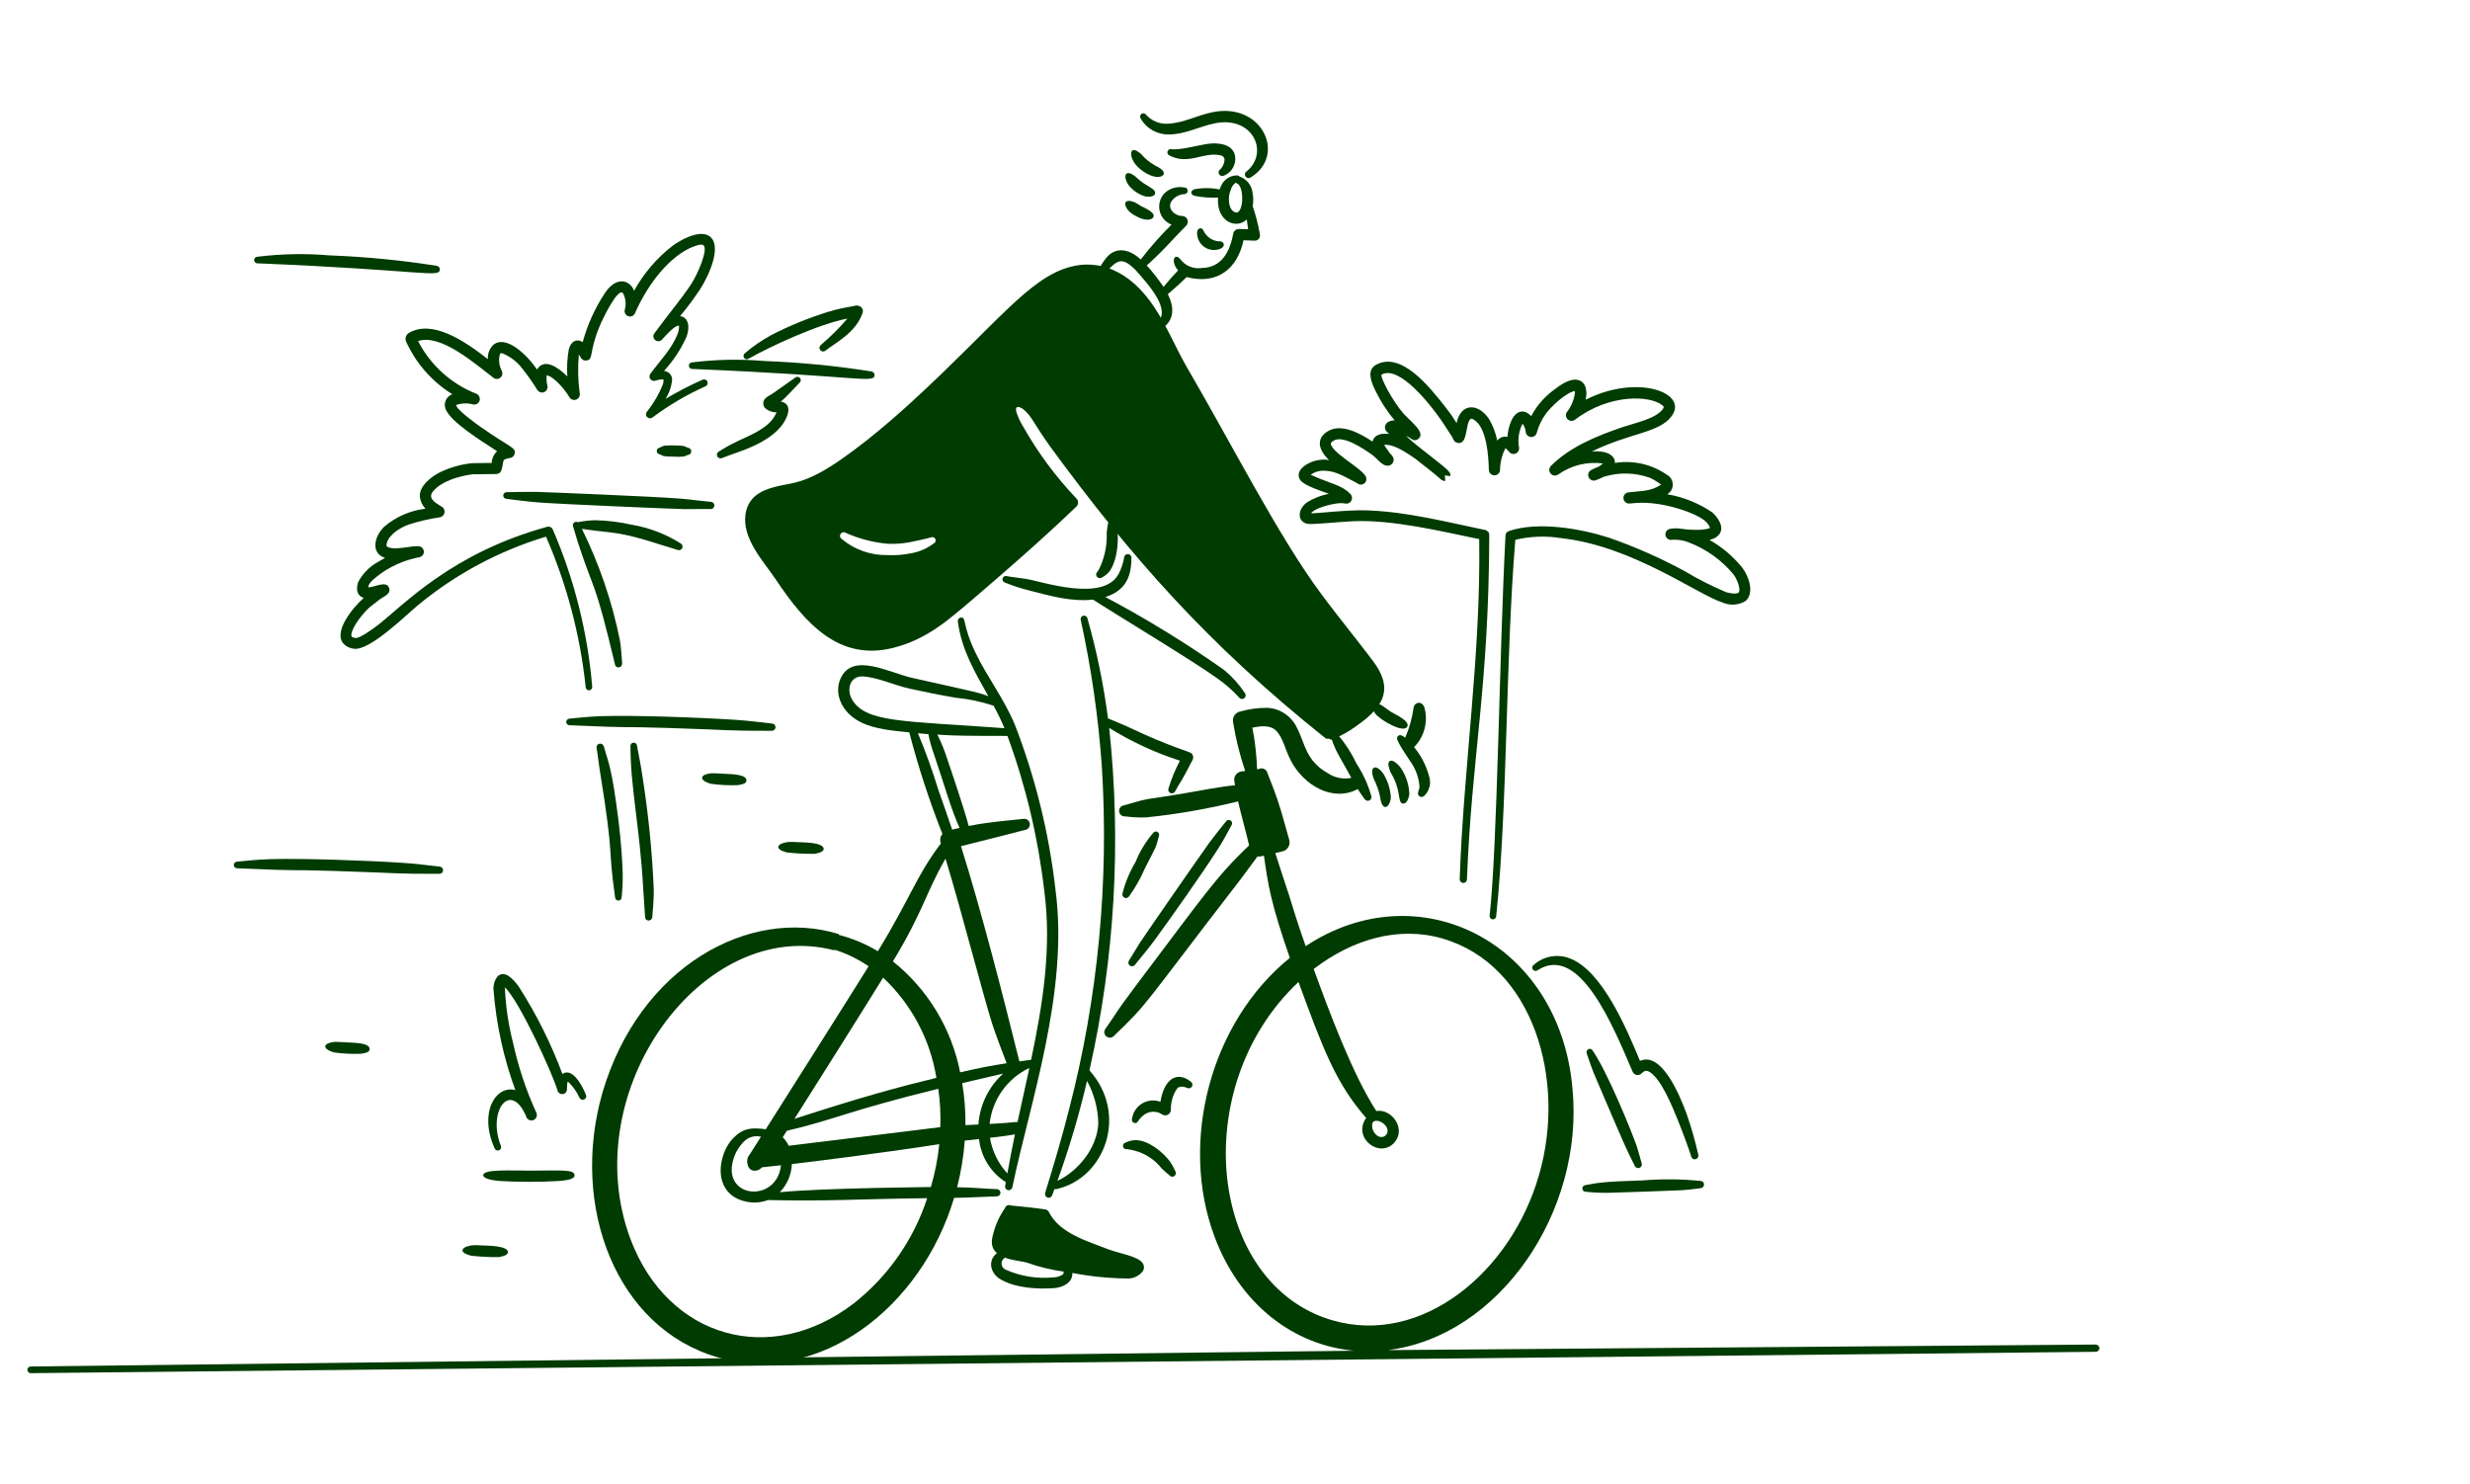
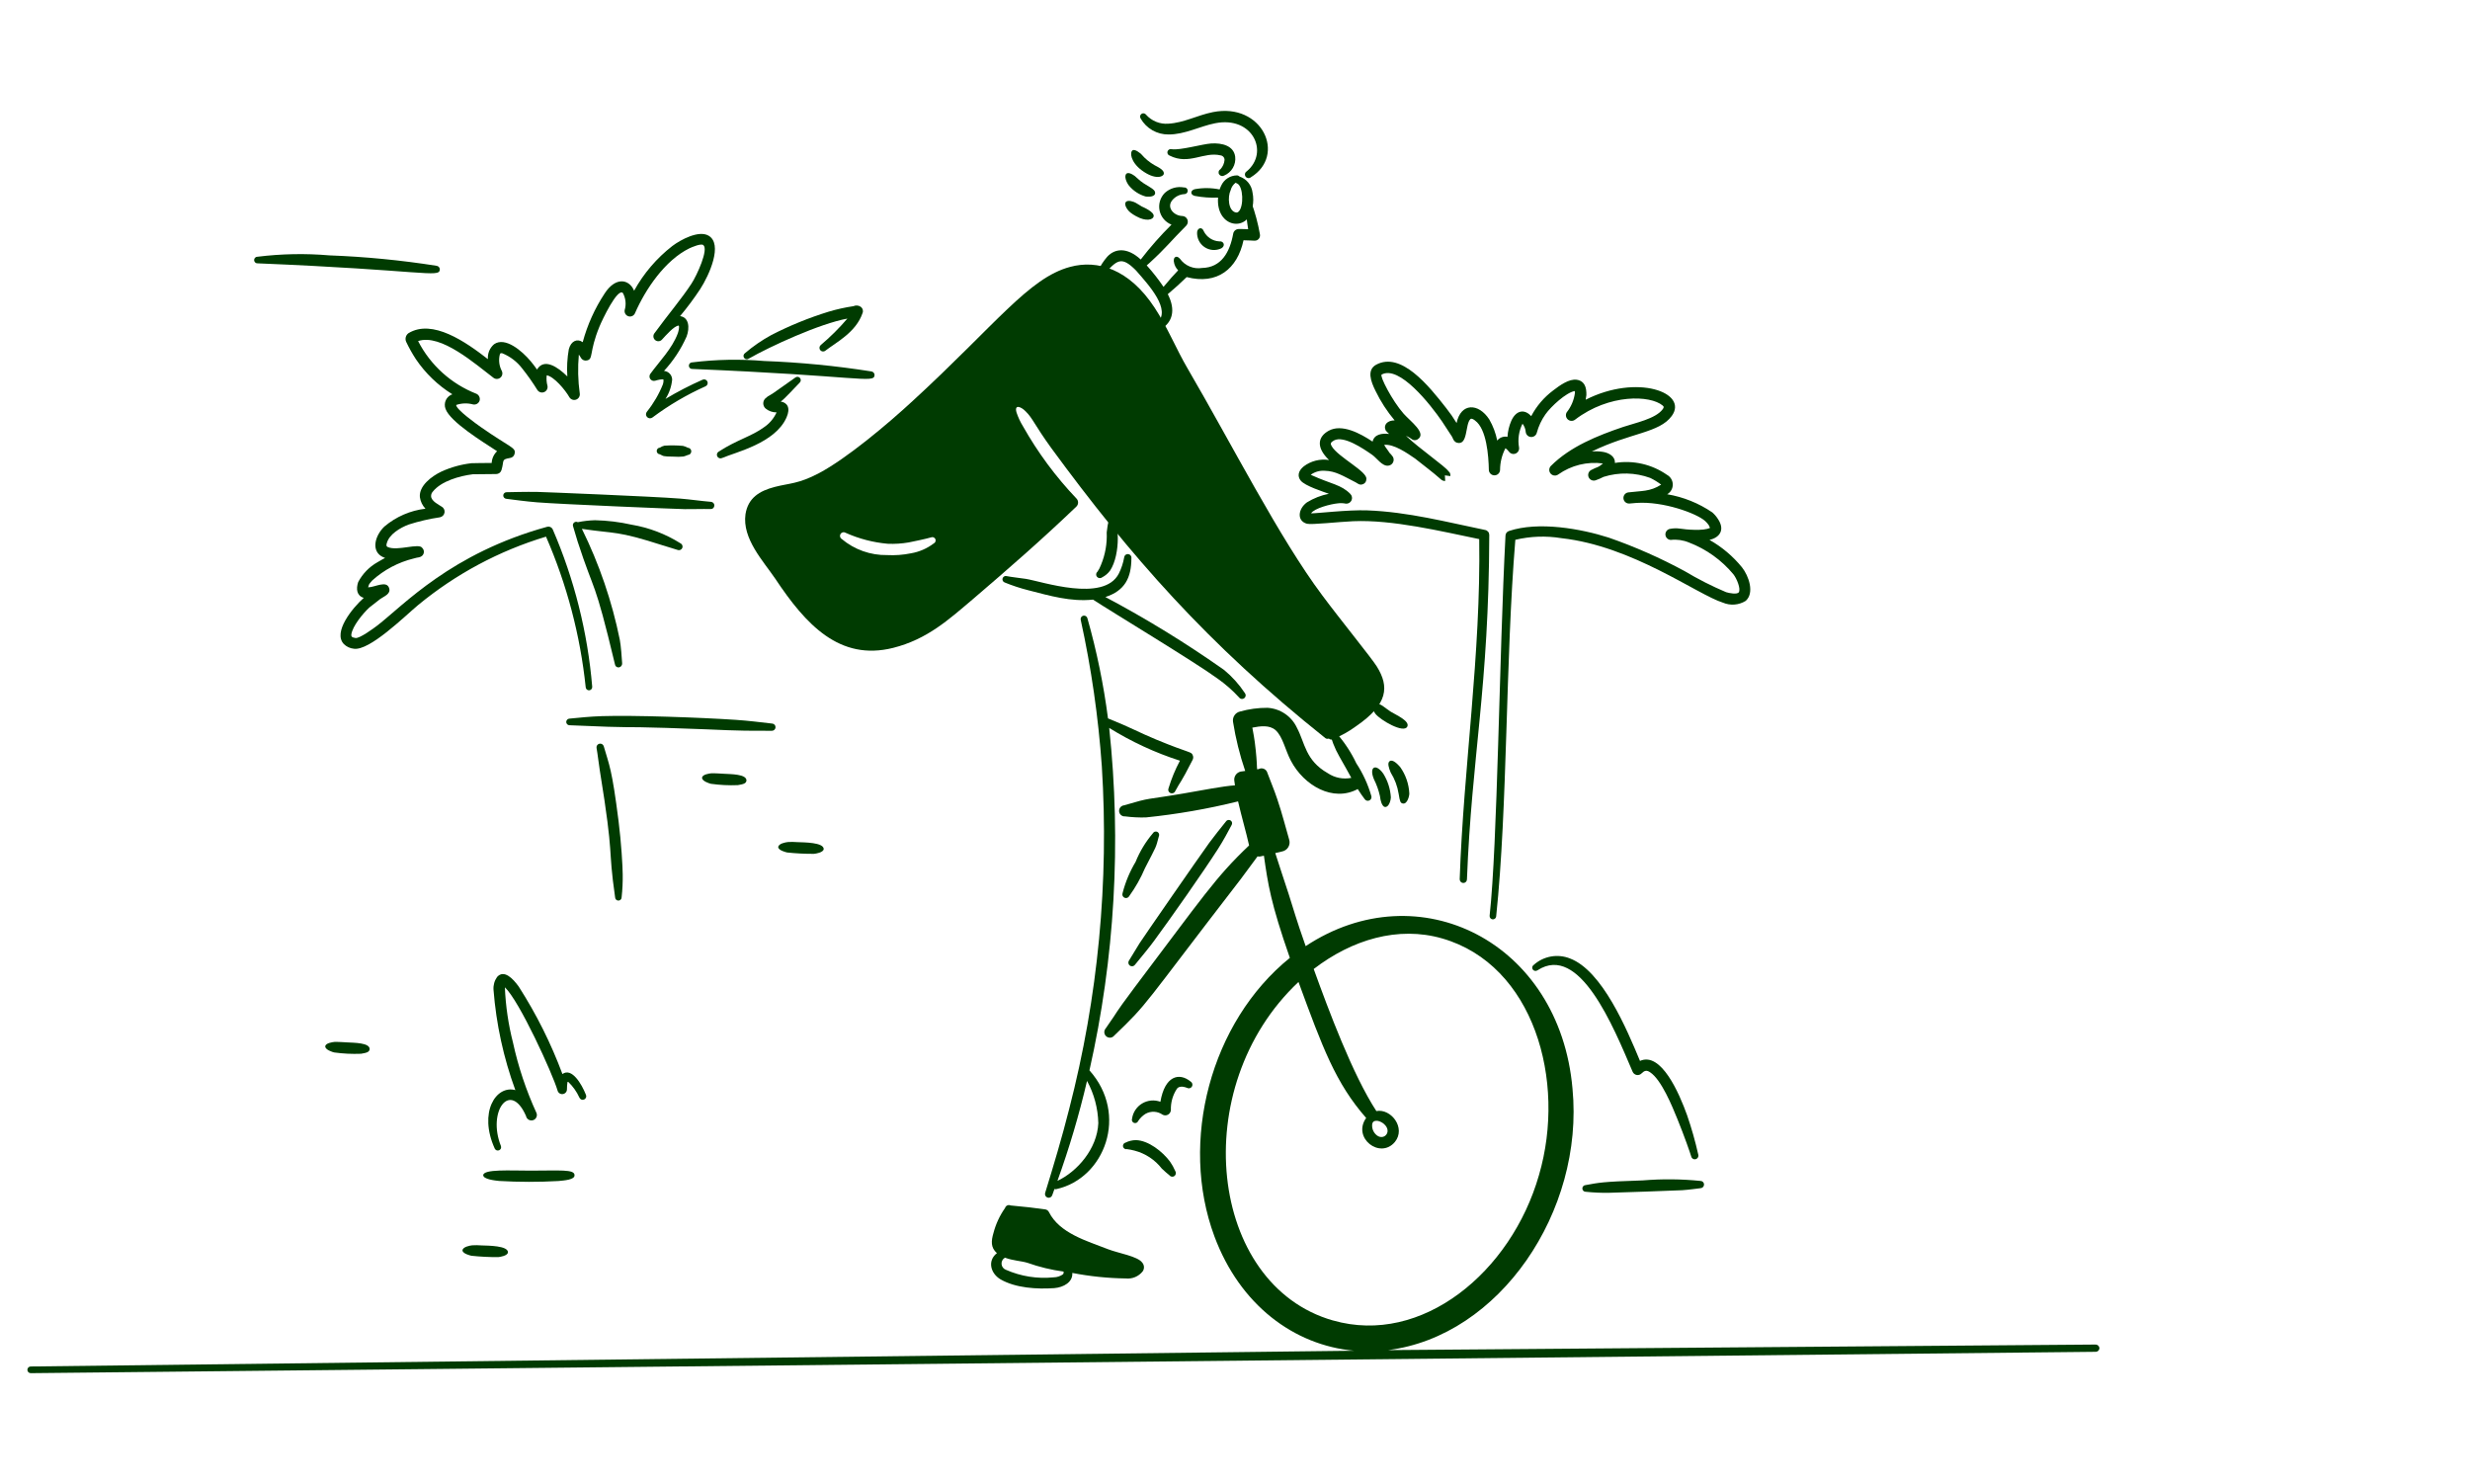
<svg xmlns="http://www.w3.org/2000/svg" width="486" height="292" viewBox="0 0 486 292" fill="none">
  <path d="M270.622 140.442C271.618 141.705 276.208 144.371 276.9 142.966C277.453 141.857 274.634 140.642 273.669 140.046C273.132 139.716 272.64 139.291 272.072 138.906C271.926 138.807 270.612 137.988 270.155 138.372C269.588 138.846 270.425 140.208 270.622 140.442Z" fill="#003B01" />
  <path d="M246.228 39.833C246.212 39.748 246.18 39.666 246.132 39.593C246.085 39.52 246.023 39.458 245.951 39.409C245.878 39.36 245.797 39.327 245.712 39.31C245.626 39.293 245.538 39.294 245.453 39.311C245.368 39.329 245.287 39.364 245.215 39.413C245.144 39.462 245.083 39.526 245.036 39.599C244.989 39.672 244.957 39.755 244.943 39.84C244.928 39.926 244.931 40.014 244.951 40.099C245.005 40.588 245.421 44.187 245.59 45.102C245.032 45.075 244.488 45.057 243.708 45.064C243.45 45.071 243.202 45.168 243.007 45.338C242.812 45.508 242.683 45.741 242.642 45.996C241.978 49.676 240.261 52.645 236.537 52.722C235.713 52.858 234.867 52.761 234.096 52.441C233.324 52.122 232.657 51.594 232.17 50.916C231.917 50.652 231.64 50.424 231.319 50.555C230.965 50.701 230.948 51.052 230.962 51.417C231.037 52.087 231.339 52.712 231.816 53.189C230.491 54.595 230.534 54.559 228.936 56.447C227.972 55.021 226.915 53.662 225.771 52.377C225.578 52.153 225.509 52.348 226.209 51.709C229.539 48.65 230.257 47.556 233.415 44.39C233.562 44.232 233.661 44.036 233.699 43.824C233.738 43.611 233.715 43.393 233.632 43.193C233.55 42.994 233.412 42.823 233.235 42.7C233.058 42.577 232.849 42.507 232.634 42.499C231.028 42.473 229.422 40.845 230.682 39.363C230.972 39.019 231.33 38.737 231.733 38.536C232.136 38.335 232.576 38.219 233.025 38.195C233.116 38.197 233.207 38.18 233.291 38.146C233.375 38.111 233.451 38.06 233.514 37.994C233.577 37.929 233.626 37.851 233.658 37.766C233.69 37.681 233.704 37.59 233.699 37.499C233.694 37.409 233.67 37.32 233.63 37.239C233.589 37.157 233.531 37.086 233.461 37.027C233.391 36.969 233.31 36.926 233.223 36.901C233.135 36.876 233.044 36.869 232.954 36.881C232.286 36.756 231.599 36.788 230.946 36.975C230.293 37.161 229.692 37.497 229.191 37.956C228.745 38.404 228.417 38.957 228.237 39.564C228.057 40.17 228.031 40.813 228.162 41.432C228.292 42.051 228.574 42.629 228.984 43.112C229.393 43.595 229.916 43.968 230.505 44.199C228.336 46.347 226.314 48.639 224.454 51.06C221.777 48.599 219.365 48.87 217.857 50.519C217.147 51.341 216.55 52.254 216.082 53.234C215.982 53.378 215.942 53.554 215.969 53.726C215.996 53.898 216.089 54.053 216.228 54.159C216.297 54.211 216.375 54.25 216.459 54.272C216.543 54.294 216.63 54.299 216.716 54.288C216.802 54.276 216.885 54.248 216.959 54.204C217.034 54.16 217.1 54.102 217.152 54.033C219.729 51.32 220.52 50.158 223.543 53.24C226.025 56.089 230.567 60.987 227.66 63.544C227.533 63.669 227.456 63.837 227.444 64.015C227.432 64.193 227.486 64.369 227.595 64.51C227.704 64.652 227.862 64.748 228.037 64.781C228.213 64.814 228.394 64.781 228.547 64.69C230.6 63.408 231.431 61.111 229.777 57.876C231.659 56.27 231.638 56.27 233.492 54.518C239.487 56.086 243.47 52.926 244.676 47.276C246.84 47.289 247.1 47.568 247.657 47.022C247.765 46.899 247.843 46.752 247.886 46.594C247.929 46.436 247.936 46.271 247.906 46.11C247.53 43.973 246.969 41.873 246.228 39.833Z" fill="#003B01" />
  <path d="M217.757 104.749C217.857 106.948 217.469 109.142 216.621 111.173C216.453 111.634 216.226 112.07 215.946 112.473C215.872 112.532 215.81 112.605 215.764 112.688C215.718 112.771 215.69 112.862 215.68 112.957C215.67 113.051 215.679 113.147 215.706 113.237C215.734 113.328 215.779 113.413 215.84 113.486C215.963 113.635 216.14 113.73 216.333 113.75C216.526 113.77 216.719 113.713 216.87 113.592C217.486 113.272 218.02 112.815 218.431 112.255C220.545 109.043 220.239 102.053 218.751 102.121C218.051 102.149 217.992 102.981 217.757 104.749Z" fill="#003B01" />
  <path d="M270.908 131.142C269.886 129.485 263.727 121.925 260.186 117.162C251.733 105.878 242.389 87.431 233.7 72.549C231.5 68.817 229.69 64.317 227.168 60.517C222.149 52.884 215.926 51.055 210.554 52.513C202.42 54.692 195.983 63.802 179.708 78.77C174.598 83.503 166.568 90.228 161.134 93.103C157.104 95.233 155.313 95.064 152.472 95.799C149.406 96.589 147.195 97.975 146.684 101.165C145.997 105.992 150.202 110.41 152.543 113.867C158.55 122.896 165.193 130.109 175.725 127.477C182.478 125.776 186.696 121.881 191.311 117.987C198.675 111.684 204.854 106.307 211.796 99.668C212.001 99.464 212.119 99.188 212.126 98.899C212.132 98.609 212.027 98.328 211.831 98.115C207.741 93.825 204.2 89.044 201.287 83.881C200.756 83.022 200.328 82.104 200.009 81.145C199.541 79.509 200.885 79.977 201.82 80.951C203.232 82.341 203.502 83.524 206.826 88.126C222.336 109.296 237.572 126.735 260.754 145.212C260.851 145.293 260.969 145.345 261.094 145.364C261.22 145.382 261.347 145.365 261.464 145.315C261.555 145.407 261.67 145.471 261.796 145.499C261.922 145.527 262.053 145.519 262.175 145.474C263.841 144.807 265.416 143.929 266.86 142.862C273.161 138.526 273.361 135.091 270.908 131.142ZM183.714 106.932C182.4 107.926 180.866 108.59 179.241 108.868C177.7 109.183 176.125 109.3 174.554 109.217C171.286 109.274 168.108 108.146 165.607 106.041C165.526 105.991 165.456 105.925 165.402 105.847C165.347 105.769 165.308 105.681 165.288 105.588C165.268 105.495 165.268 105.399 165.286 105.305C165.304 105.212 165.341 105.123 165.394 105.044C165.498 104.885 165.662 104.773 165.848 104.734C166.034 104.694 166.229 104.73 166.389 104.834C169.008 106.005 171.803 106.734 174.661 106.99C176.051 107.052 177.444 106.962 178.815 106.723C179.253 106.65 182.367 105.993 183.146 105.748C183.303 105.672 183.484 105.66 183.649 105.714C183.815 105.769 183.953 105.885 184.034 106.04C184.073 106.119 184.095 106.206 184.1 106.294C184.105 106.382 184.092 106.47 184.062 106.553C184.032 106.636 183.986 106.713 183.926 106.778C183.867 106.843 183.795 106.895 183.714 106.932Z" fill="#003B01" />
  <path d="M224.435 23.321C224.986 24.281 225.783 25.078 226.744 25.63C227.705 26.181 228.795 26.467 229.903 26.458C233.115 26.483 236.147 24.819 239.101 24.248C246.529 22.777 249.773 30.004 245.313 33.708C245.227 33.758 245.152 33.825 245.093 33.904C245.033 33.984 244.992 34.076 244.97 34.173C244.948 34.27 244.947 34.37 244.966 34.468C244.985 34.565 245.025 34.658 245.082 34.739C245.138 34.821 245.212 34.89 245.297 34.941C245.382 34.993 245.477 35.026 245.575 35.039C245.674 35.052 245.774 35.044 245.869 35.016C245.965 34.988 246.053 34.941 246.129 34.876C253.159 30.556 248.366 20.111 238.639 22.062C235.544 22.687 232.945 24.169 229.869 24.338C229.054 24.399 228.236 24.271 227.479 23.964C226.721 23.657 226.045 23.18 225.502 22.569C225.453 22.499 225.391 22.439 225.319 22.393C225.247 22.348 225.167 22.316 225.083 22.302C224.999 22.287 224.913 22.289 224.829 22.307C224.746 22.326 224.667 22.36 224.597 22.41C224.527 22.459 224.468 22.521 224.422 22.593C224.376 22.665 224.345 22.745 224.33 22.829C224.315 22.913 224.317 22.999 224.336 23.083C224.354 23.166 224.389 23.245 224.438 23.315L224.435 23.321Z" fill="#003B01" />
  <path d="M230.149 30.619C233.945 32.539 236.84 29.784 240.16 30.571C240.38 30.597 240.583 30.706 240.727 30.874C240.872 31.042 240.948 31.259 240.941 31.48C240.885 32.164 240.597 32.808 240.125 33.306C240.042 33.352 239.969 33.416 239.911 33.492C239.853 33.568 239.811 33.654 239.788 33.747C239.765 33.84 239.761 33.936 239.776 34.03C239.791 34.125 239.825 34.215 239.877 34.295C239.977 34.458 240.138 34.575 240.324 34.62C240.51 34.665 240.706 34.636 240.871 34.538C241.587 34.239 242.186 33.714 242.577 33.044C242.968 32.374 243.129 31.594 243.036 30.823C242.744 28.67 240.474 28.098 238.314 28.23C236.562 28.344 232.27 29.597 230.576 29.36C230.407 29.306 230.222 29.32 230.063 29.4C229.903 29.48 229.781 29.619 229.724 29.788C229.697 29.871 229.687 29.958 229.693 30.044C229.7 30.131 229.724 30.215 229.764 30.292C229.803 30.369 229.857 30.438 229.923 30.494C229.99 30.55 230.066 30.593 230.149 30.619Z" fill="#003B01" />
  <path d="M224.647 33.51C227.264 35.446 228.873 34.808 228.978 34.24C229.186 33.485 227.855 32.872 227.167 32.504C226.187 31.943 225.311 31.218 224.576 30.361C224.43 30.215 223.363 29.285 222.872 29.564C222.241 29.918 222.454 31.876 224.647 33.51Z" fill="#003B01" />
  <path d="M222.161 36.551C223.005 37.558 224.129 38.291 225.392 38.657C225.564 38.687 227.063 38.873 227.272 38.118C227.475 37.018 225.53 36.791 223.651 34.961C223.415 34.669 222.228 33.793 221.699 34.126C221.079 34.57 221.637 35.916 222.161 36.551Z" fill="#003B01" />
  <path d="M222.406 41.804C222.751 42.076 223.12 42.316 223.507 42.523C225.577 43.691 226.88 43.184 226.986 42.604C227.239 41.686 224.796 40.706 224.643 40.619C224.252 40.391 223.862 40.121 223.436 39.889C223.144 39.719 221.948 39.254 221.519 39.743C221.116 40.273 221.806 41.318 222.406 41.804Z" fill="#003B01" />
  <path d="M235.547 45.634C235.507 46.214 235.62 46.795 235.875 47.319C236.129 47.842 236.516 48.289 236.998 48.616C237.479 48.943 238.038 49.138 238.618 49.182C239.199 49.225 239.78 49.116 240.305 48.865C241.209 48.342 240.763 47.373 239.879 47.492C239.246 47.455 238.634 47.252 238.104 46.904C237.574 46.555 237.146 46.073 236.861 45.507C236.546 44.602 235.665 44.785 235.547 45.634Z" fill="#003B01" />
  <path d="M273.641 152.014C274.438 153.293 274.97 154.72 275.204 156.21C275.453 157.709 275.528 157.989 276.02 158.095C276.861 158.276 277.299 156.7 277.299 156.132C277.211 154.251 276.582 152.434 275.487 150.901C275.005 150.351 274.015 149.333 273.428 149.767C272.939 150.13 273.259 151.087 273.641 152.014Z" fill="#003B01" />
  <path d="M270.339 153.326C270.857 154.361 271.249 155.454 271.507 156.582C271.513 156.72 271.537 156.856 271.578 156.988C271.578 157.134 271.835 158.683 272.501 158.775C273.3 158.886 273.669 157.373 273.669 156.906C273.571 155.245 273.059 153.635 272.178 152.223C270.666 150.106 269.322 150.904 270.339 153.326Z" fill="#003B01" />
-   <path d="M281.27 153.037C280.727 150.823 279.691 148.761 278.238 147.005C279.214 146.015 279.918 144.79 280.282 143.448C280.645 142.107 280.656 140.694 280.312 139.347C279.864 137.748 278.216 138.1 278.111 139.402C277.832 141.383 277.285 143.316 276.487 145.15C275.915 144.69 275.48 144.496 275.128 144.781C274.592 145.219 275.01 145.746 275.661 146.971C275.9 147.424 276.746 148.6 277.401 149.675C278.392 151.004 279.027 152.565 279.247 154.208C279.29 154.495 279.302 154.786 279.282 155.075C279.016 155.813 278.817 156.319 279.282 156.667C280.158 157.318 281.139 155.61 281.342 154.494C281.405 154.008 281.381 153.515 281.27 153.037Z" fill="#003B01" />
  <path d="M226.845 163.949C225.414 165.634 224.263 167.537 223.437 169.588C222.294 171.498 221.433 173.563 220.881 175.72C220.814 175.892 220.816 176.084 220.886 176.255C220.957 176.426 221.09 176.563 221.259 176.638C221.429 176.713 221.62 176.72 221.794 176.658C221.968 176.596 222.112 176.469 222.195 176.304C223.425 174.598 224.461 172.761 225.284 170.826C227.69 166.128 227.35 167.03 228.017 164.548C228.091 164.393 228.101 164.216 228.046 164.054C227.991 163.891 227.874 163.757 227.722 163.679C227.569 163.601 227.392 163.586 227.229 163.636C227.065 163.687 226.927 163.799 226.845 163.949Z" fill="#003B01" />
  <path d="M244.952 136.379C243.82 134.668 242.443 133.134 240.864 131.825C233.385 126.551 225.579 121.756 217.494 117.469C221.29 116.248 222.615 113.725 222.615 109.812C222.628 109.718 222.621 109.622 222.595 109.531C222.569 109.439 222.525 109.354 222.465 109.28C222.405 109.206 222.331 109.145 222.247 109.1C222.163 109.056 222.071 109.029 221.976 109.021C221.882 109.011 221.788 109.02 221.698 109.047C221.608 109.074 221.524 109.119 221.451 109.178C221.378 109.238 221.318 109.311 221.274 109.394C221.23 109.477 221.203 109.568 221.195 109.662C221.001 110.78 220.642 111.862 220.13 112.874C217.155 118.609 204.929 114.382 201.847 113.896C200.809 113.734 198.94 113.538 198.083 113.354C197.918 113.306 197.74 113.325 197.589 113.406C197.437 113.488 197.323 113.625 197.272 113.79C197.221 113.954 197.236 114.132 197.314 114.285C197.393 114.438 197.528 114.554 197.692 114.609C199.193 115.222 200.736 115.731 202.308 116.13C206.619 117.235 210.675 118.434 215.068 117.98C218.764 120.403 235.216 130.324 239.55 133.501C241.103 134.59 242.533 135.843 243.816 137.24C243.871 137.316 243.94 137.38 244.021 137.428C244.101 137.477 244.19 137.509 244.282 137.522C244.375 137.536 244.469 137.531 244.56 137.508C244.651 137.484 244.736 137.443 244.81 137.386C244.887 137.33 244.951 137.259 244.999 137.178C245.048 137.096 245.08 137.006 245.093 136.912C245.106 136.818 245.101 136.723 245.076 136.631C245.052 136.539 245.01 136.454 244.952 136.379Z" fill="#003B01" />
  <path d="M241.227 161.622C240.307 162.759 238.653 164.834 237.924 165.844C235.845 168.713 224.686 184.842 224.221 185.592C223.515 186.728 222.836 187.877 222.125 189.025C222.028 189.18 221.994 189.366 222.029 189.546C222.065 189.726 222.168 189.885 222.317 189.991C222.466 190.098 222.65 190.143 222.832 190.118C223.013 190.093 223.179 190 223.293 189.857C224.815 187.984 226.025 186.557 227.056 185.148C230.45 180.529 236.702 171.638 239.66 167.02C240.815 165.216 241.63 163.637 242.323 162.348C242.42 162.202 242.455 162.023 242.42 161.851C242.385 161.68 242.284 161.529 242.138 161.432C241.992 161.335 241.813 161.301 241.642 161.335C241.47 161.37 241.319 161.472 241.222 161.618L241.227 161.622Z" fill="#003B01" />
  <path d="M274.408 82.713C272.921 80.943 271.659 78.995 270.651 76.914C269.703 75.016 268.908 72.784 270.774 71.759C275.689 69.105 281.167 75.955 284.581 80.326C285.314 81.253 285.989 82.225 286.601 83.236C287.441 79.208 290.913 79.265 293.033 82.528C293.777 83.818 294.305 85.222 294.594 86.683C294.829 86.385 295.143 86.159 295.5 86.03C295.857 85.901 296.243 85.874 296.614 85.953C296.676 84.875 296.926 83.816 297.353 82.824C298.314 80.661 299.994 80.446 301.282 81.884C302.327 79.894 303.805 78.164 305.606 76.821C306.855 75.859 308.745 74.476 310.278 74.724C311.211 74.87 312.065 75.481 312.132 77.206C312.167 77.569 312.14 77.934 312.054 78.288C312.054 78.409 312.038 78.529 312.004 78.644C322.155 73.505 332.264 77.275 328.94 81.839C326.487 85.209 320.862 85.102 313.207 88.835C313.944 88.769 314.686 88.795 315.416 88.912C316.65 89.117 317.84 89.857 317.752 91.087C321.339 90.507 325.01 91.345 327.991 93.422C328.334 93.608 328.621 93.882 328.823 94.216C329.025 94.549 329.134 94.931 329.138 95.321C329.143 95.711 329.044 96.095 328.851 96.434C328.658 96.772 328.377 97.053 328.039 97.248C331.226 97.786 334.258 99.008 336.928 100.829C337.356 101.209 337.729 101.648 338.036 102.131C339.411 104.197 338.456 105.749 336.357 106.228C338.809 107.613 340.981 109.445 342.757 111.63C344.115 113.344 345.253 116.712 343.467 118.24C342.805 118.648 342.054 118.892 341.278 118.951C340.502 119.01 339.723 118.881 339.007 118.577C333.96 117.001 321.272 107.443 307.211 105.888C304.202 105.396 301.125 105.505 298.159 106.211C296.195 130.121 296.664 158.66 294.388 180.309C294.371 180.479 294.288 180.637 294.155 180.746C294.023 180.855 293.852 180.907 293.682 180.89C293.511 180.874 293.354 180.79 293.245 180.658C293.136 180.525 293.083 180.355 293.1 180.184C294.662 166.022 294.976 129.23 296.223 105.362C296.232 105.167 296.3 104.979 296.418 104.823C296.536 104.667 296.698 104.549 296.883 104.486C302.695 102.527 311.081 104.031 316.52 105.774C321.681 107.567 326.688 109.777 331.491 112.383C334.105 113.948 336.824 115.328 339.63 116.515C340.239 116.705 341.771 117.007 342.121 116.544C342.574 115.893 341.716 113.804 341.058 112.989C338.733 110.194 335.728 108.043 332.332 106.745C331.199 106.273 329.965 106.096 328.746 106.232C328.482 106.223 328.231 106.12 328.037 105.94C327.844 105.761 327.722 105.518 327.693 105.255C327.665 104.993 327.732 104.729 327.882 104.513C328.032 104.296 328.255 104.14 328.511 104.075C329.176 103.935 329.861 103.912 330.534 104.007C331.702 104.196 335.225 104.517 336.465 103.861C336.397 103.679 336.316 103.503 336.221 103.333C336.014 103.025 335.769 102.745 335.491 102.499C333.739 100.965 327.235 98.607 322.017 98.953C321.52 98.985 321.06 99.03 320.6 99.074C320.317 99.092 320.037 99 319.82 98.817C319.602 98.634 319.464 98.374 319.434 98.092C319.404 97.809 319.484 97.526 319.657 97.301C319.831 97.076 320.084 96.927 320.365 96.884C322.958 96.556 324.681 96.764 326.854 95.354C326.183 94.849 325.467 94.409 324.713 94.04C321.758 92.958 318.528 92.883 315.526 93.825C315.023 94.089 314.501 94.315 313.965 94.5C313.703 94.592 313.416 94.582 313.161 94.472C312.906 94.362 312.702 94.161 312.588 93.908C312.475 93.654 312.461 93.368 312.549 93.104C312.637 92.841 312.821 92.621 313.064 92.487C314.436 91.745 314.311 92.139 315.4 91.189C312.298 90.774 309.155 91.549 306.601 93.357C306.375 93.521 306.096 93.594 305.819 93.562C305.542 93.53 305.287 93.395 305.104 93.184C304.922 92.973 304.826 92.702 304.834 92.423C304.843 92.144 304.956 91.879 305.151 91.679C308.929 87.883 314.339 85.705 319.386 84C321.69 83.22 325.767 82.408 327.147 80.526C327.359 80.234 327.461 80.021 327.138 79.783C324.744 77.768 316.667 77.415 309.91 82.573C309.707 82.733 309.453 82.816 309.195 82.809C308.936 82.803 308.688 82.706 308.492 82.536C308.297 82.366 308.167 82.133 308.125 81.878C308.083 81.623 308.131 81.36 308.261 81.137C309.14 80.033 309.701 78.711 309.884 77.313C309.903 77.185 309.883 77.054 309.827 76.938C308.11 77.269 305.184 79.966 304.086 81.519C303.309 82.62 302.731 83.849 302.381 85.15C302.317 85.402 302.166 85.624 301.955 85.776C301.744 85.928 301.486 86.001 301.227 85.982C300.967 85.964 300.723 85.854 300.535 85.674C300.348 85.493 300.231 85.252 300.203 84.994C300.156 84.401 299.937 83.835 299.572 83.366C298.845 84.816 298.605 86.462 298.889 88.058C298.924 88.302 298.878 88.55 298.756 88.763C298.635 88.977 298.445 89.144 298.218 89.238C297.991 89.332 297.739 89.347 297.502 89.282C297.265 89.216 297.057 89.073 296.911 88.876C296.712 88.614 296.478 88.381 296.216 88.184C295.525 89.508 295.161 90.978 295.153 92.471C295.141 92.756 295.018 93.026 294.812 93.223C294.605 93.421 294.329 93.53 294.043 93.528C293.757 93.526 293.483 93.414 293.279 93.214C293.074 93.014 292.955 92.743 292.947 92.457C292.894 89.667 292.501 84.385 290.24 82.753C290.054 82.578 289.543 82.252 289.333 82.448C288.244 83.436 288.895 87.749 286.655 87.102C286.009 86.889 285.823 86.13 285.736 85.975C284.568 84.2 284.22 83.629 283.743 82.929C281.497 79.641 275.323 71.771 271.853 73.699C271.415 73.952 273.918 78.847 276.184 81.402C277.519 82.907 280.81 85.267 278.935 86.447C278.794 86.536 278.634 86.59 278.468 86.604C278.302 86.619 278.134 86.593 277.98 86.53C277.871 86.486 277.462 86.181 277.278 86.073C276.592 85.727 276.584 85.69 276.729 85.831C279.195 88.194 284.376 91.778 284.995 92.71C285.09 92.76 285.287 93.063 285.301 93.072C285.375 93.265 285.4 93.473 285.372 93.678L284.298 93.532L284.362 94.631C284.209 94.642 284.056 94.621 283.912 94.569C283.769 94.518 283.637 94.436 283.527 94.331C281.912 92.884 280.128 91.593 278.447 90.234C276.866 89.149 274.248 87.314 272.349 87.533C272.654 88.117 273.158 88.65 273.364 89.054C273.617 89.3 273.847 89.568 274.051 89.856C274.154 90.025 274.211 90.218 274.219 90.415C274.226 90.613 274.183 90.809 274.094 90.986C274.005 91.162 273.872 91.313 273.709 91.425C273.545 91.536 273.356 91.604 273.159 91.622C271.961 91.777 270.902 90.124 270.011 89.504C268.268 88.288 264.383 85.629 262.482 86.661C261.784 87.05 261.73 87.298 262.014 87.775C263.25 89.955 269.216 92.83 268.838 94.316C268.841 94.522 268.78 94.725 268.662 94.894C268.544 95.064 268.377 95.193 268.182 95.262C267.522 95.554 267.055 95.064 266.775 94.92C264.147 93.586 262.793 92.684 260.665 92.628C259.68 92.555 258.701 92.833 257.901 93.411C258.01 93.453 258.085 93.498 258.158 93.532C261.898 95.243 263.913 95.348 265.7 97.191C265.862 97.352 265.97 97.56 266.01 97.785C266.051 98.01 266.021 98.242 265.926 98.45C265.83 98.657 265.674 98.831 265.477 98.947C265.28 99.063 265.052 99.116 264.824 99.099C264.296 98.988 263.753 98.968 263.218 99.039C261.835 99.175 258.642 99.979 257.962 101.004C258.828 101.048 265.29 100.274 269.025 100.42C277.104 100.724 284.647 102.721 292.227 104.278C292.452 104.32 292.655 104.44 292.801 104.615C292.948 104.791 293.028 105.012 293.03 105.241C292.952 135.425 289.577 148.698 288.638 173.046C288.635 173.14 288.613 173.233 288.574 173.318C288.535 173.404 288.479 173.481 288.411 173.545C288.342 173.609 288.261 173.658 288.172 173.691C288.084 173.723 287.99 173.738 287.896 173.734C287.707 173.722 287.53 173.638 287.402 173.498C287.274 173.357 287.206 173.173 287.212 172.984C287.962 150.938 291.399 128.892 291.053 106.075C283.528 104.529 273.99 102.215 266.233 102.553C263.339 102.682 258.041 103.283 257.158 103.05C255.114 102.493 255.406 100.106 257.158 98.842C258.483 98.027 259.943 97.455 261.469 97.154C260.5 96.789 256.723 95.614 255.908 94.536C255.293 93.745 255.357 92.714 256.527 91.762C257.229 91.23 258.032 90.845 258.887 90.63C259.742 90.415 260.632 90.375 261.503 90.513C258.818 87.927 259.38 85.879 261.447 84.747C264.023 83.338 267.601 85.245 270.073 86.89C270.394 85.46 271.867 85.216 273.327 85.378C273.079 85.168 272.851 84.936 272.647 84.684C272.142 83.554 273.037 82.707 274.408 82.713Z" fill="#003B01" />
  <path d="M224.735 248.413C223.818 247.171 220.083 246.587 218.096 245.82C213.836 244.162 208.468 242.653 206.381 238.472C206.312 238.336 206.211 238.219 206.087 238.129C205.964 238.039 205.821 237.98 205.67 237.957C203.377 237.643 201.893 237.459 198.853 237.184C198.749 237.135 198.636 237.11 198.521 237.109C198.406 237.108 198.293 237.133 198.188 237.18C198.083 237.228 197.99 237.298 197.915 237.385C197.841 237.472 197.785 237.575 197.754 237.685C196.706 239.172 195.934 240.836 195.475 242.596C195.022 244.151 194.891 245.455 196.155 246.566C194.257 248.039 194.868 250.534 196.861 251.721C199.824 253.434 204.026 253.687 207.44 253.45C209.276 253.295 211.116 252.272 210.987 250.46C214.452 251.132 217.97 251.495 221.499 251.545C222.128 251.613 222.764 251.521 223.348 251.277C223.931 251.033 224.443 250.646 224.837 250.15C225.017 249.891 225.105 249.579 225.087 249.264C225.068 248.949 224.944 248.649 224.735 248.413ZM209.186 250.708C208.638 251.104 207.98 251.32 207.304 251.326C204.104 251.65 200.875 251.139 197.931 249.844C197.693 249.758 197.485 249.606 197.332 249.406C197.178 249.205 197.086 248.965 197.066 248.713C197.045 248.462 197.098 248.209 197.217 247.987C197.336 247.764 197.517 247.581 197.738 247.458C199.324 248.05 200.895 248.088 202.156 248.466C204.462 249.287 206.847 249.865 209.273 250.191C209.311 250.369 209.28 250.553 209.186 250.708Z" fill="#003B01" />
  <path d="M234.692 148.615C234.4 147.826 234.22 148.304 227.449 145.495C223.884 144.014 222.847 143.305 218.011 141.348C217.147 134.688 215.792 128.1 213.957 121.638C213.914 121.464 213.803 121.314 213.649 121.222C213.495 121.129 213.311 121.102 213.136 121.145C212.962 121.188 212.812 121.299 212.72 121.453C212.627 121.607 212.6 121.791 212.643 121.965C214.724 131.457 216.112 141.088 216.797 150.781C218.228 173.452 216.06 196.207 210.373 218.2C208.952 223.831 207.307 229.321 205.65 234.698C205.586 234.882 205.598 235.083 205.683 235.258C205.768 235.433 205.919 235.567 206.103 235.63C206.287 235.694 206.488 235.682 206.663 235.596C206.838 235.511 206.972 235.36 207.035 235.177C207.734 233.306 207.264 234.155 207.904 233.955C217.378 231.825 222.114 219.269 214.36 210.603C219.345 188.51 220.659 165.746 218.248 143.226C222.606 145.935 227.28 148.1 232.165 149.672C231.245 151.4 230.496 153.213 229.928 155.086C229.887 155.171 229.864 155.263 229.86 155.358C229.856 155.452 229.871 155.546 229.904 155.635C229.938 155.723 229.988 155.804 230.053 155.872C230.118 155.941 230.196 155.995 230.283 156.033C230.37 156.072 230.465 156.094 230.561 156.096C230.657 156.098 230.752 156.081 230.841 156.046C230.931 156.011 231.012 155.959 231.081 155.892C231.15 155.825 231.204 155.745 231.242 155.656C232.387 153.52 232.198 154.342 234.65 149.524C234.726 149.386 234.77 149.232 234.778 149.075C234.785 148.917 234.756 148.759 234.692 148.615ZM216.106 220.986C215.889 226.059 211.919 230.541 208.062 232.346C210.385 225.908 212.33 219.339 213.885 212.674C215.277 215.228 216.038 218.078 216.106 220.986Z" fill="#003B01" />
-   <path d="M207.672 174.996C206.409 163.929 203.737 153.07 199.721 142.681C197.541 137.409 194.126 133.057 191.945 128.433C189.244 122.836 190.221 121.319 188.999 121.519C188.913 121.532 188.832 121.563 188.759 121.609C188.685 121.655 188.622 121.715 188.572 121.785C188.523 121.856 188.488 121.936 188.469 122.02C188.451 122.104 188.45 122.192 188.466 122.276C189.196 127.902 191.831 132.256 194.471 136.985C192.758 136.322 192.682 136.31 179.536 133.39C174.926 132.368 167.724 128.223 165.374 133.536C164.1 136.349 165.459 140.189 169.421 142.128C172.166 143.5 175.888 143.792 178.911 144.103C180.674 150.898 182.854 157.578 185.436 164.105C185.357 164.184 185.285 164.269 185.22 164.36C185.088 164.602 185.012 164.87 184.996 165.145C184.981 165.421 185.028 165.696 185.133 165.951C180.198 172.47 179.252 176.499 172.733 187.157C170.328 185.721 167.732 184.635 165.021 183.931L165.059 183.797C147.576 178.371 125.807 190.105 118.52 215.049C112.118 237.416 121.268 261.331 141.226 267.063C161.136 272.757 181.25 257.37 187.734 235.682C190.481 235.632 187.368 235.736 196.154 235.39C196.337 235.388 196.513 235.315 196.643 235.186C196.773 235.058 196.849 234.883 196.854 234.7C196.858 234.517 196.792 234.339 196.668 234.204C196.545 234.069 196.373 233.987 196.191 233.975C192.592 233.85 192.811 233.683 188.323 233.601C189.094 230.592 189.599 227.52 189.831 224.421C190.765 224.313 191.701 224.211 192.638 224.114C192.82 225.833 193.388 227.489 194.299 228.957C195.211 230.426 196.443 231.669 197.903 232.594C197.862 232.839 197.811 233.088 197.77 233.333C197.734 233.52 197.774 233.713 197.88 233.871C197.987 234.028 198.152 234.137 198.338 234.174C198.528 234.21 198.723 234.17 198.883 234.062C199.043 233.954 199.153 233.788 199.191 233.599C202.571 217.214 210.377 195.097 207.672 174.996ZM167.608 137.548C166.523 135.599 167.274 132.981 169.773 133.095C172.663 133.241 176.051 134.881 179.11 135.52C183.819 136.492 183.31 136.456 188.057 137.284C190.59 137.527 193.088 138.055 195.503 138.858C196.295 140.29 197.008 141.765 197.637 143.276C177.773 141.819 170.213 142.23 167.608 137.548ZM184.649 155.477C183.492 151.677 182.144 147.937 180.611 144.273C181.297 144.334 181.983 144.4 182.671 144.45C182.911 145.716 183.253 146.962 183.693 148.174C185.757 154.245 187.301 159.739 188.81 162.892C188.323 163.002 187.35 163.235 187.35 163.235C186.496 160.631 185.543 158.064 184.649 155.477ZM173.762 192.354C179.339 197.59 183.026 204.525 184.249 212.077C176.853 213.87 169.573 215.832 156.322 220.142C159.832 214.645 171.463 196.123 173.762 192.354ZM168.056 256.402C151.737 268.97 131.431 263.394 124.059 243.811C113.147 214.675 138.29 180.193 164.145 186.982L164.183 186.848C166.573 187.605 168.839 188.708 170.909 190.121C168.527 193.983 155.011 215.357 150.668 222.193C147.894 221.811 146.218 221.94 144.244 223.954C143.265 225.019 142.559 226.305 142.185 227.702C141.084 231.432 142.22 235.586 146.978 236.462C148.357 236.737 149.786 236.619 151.101 236.121C163.227 236.389 168.929 235.905 182.436 235.752C179.776 243.899 174.775 251.081 168.056 256.402ZM148.685 230.344C149.168 230.279 149.612 230.042 149.935 229.677C151.18 229.553 152.426 229.407 153.67 229.273C152.859 236.73 142.136 235.882 144.247 228.281C144.613 226.926 145.322 225.687 146.305 224.684C146.733 224.222 147.277 223.883 147.88 223.704C148.484 223.524 149.124 223.509 149.735 223.662C146.929 228.084 147.565 227.068 147.23 227.548C146.774 228.344 146.955 230.487 148.685 230.344ZM183.162 233.556C185 233.556 162.157 233.702 153.439 234.578C154.885 233.087 155.728 231.113 155.804 229.038C158.746 228.706 173.869 226.839 184.81 225.123C184.521 227.979 183.969 230.803 183.162 233.558V233.556ZM185.019 221.778C182.721 222.047 156.798 225.262 155.172 225.442C155.102 225.296 155.051 225.129 154.969 224.986C154.703 224.54 154.38 224.129 154.008 223.765L154.823 222.489C164.041 220.353 167.104 218.508 184.617 214.224C184.976 216.724 185.11 219.251 185.019 221.774V221.778ZM175.695 189.163C181.867 178.927 182.026 175.908 186.044 168.945C189.283 179.587 193.437 195.86 195.228 201.448C196.104 204.069 197.074 206.631 198.07 209.202C194.694 209.723 193.094 210.052 188.917 210.988C187.229 202.379 182.544 194.647 175.695 189.165V189.163ZM189.329 213.115C190.935 212.744 197.029 211.326 197.379 211.24C194.526 213.826 192.782 217.414 192.511 221.256C191.662 221.295 190.811 221.332 189.962 221.377C189.993 218.61 189.781 215.846 189.329 213.116V213.115ZM198.21 230.876C196.408 228.925 195.218 226.488 194.788 223.868C196.042 223.722 197.376 223.596 199.699 223.193C199.162 225.772 198.665 228.334 198.21 230.877V230.876ZM200.21 220.768C199.81 220.711 199.452 220.897 194.71 221.14C194.963 218.788 195.816 216.539 197.187 214.61C198.558 212.681 200.401 211.137 202.54 210.125C202.127 212.048 200.56 219.146 200.21 220.77V220.768ZM202.879 208.53C202.109 208.627 201.34 208.729 200.569 208.833C197.229 195.409 193.218 179.687 189.086 166.493C190.152 166.227 200.27 163.685 201.76 163.281C202.041 163.22 202.286 163.052 202.445 162.814C202.604 162.576 202.664 162.285 202.613 162.003C202.588 161.861 202.534 161.726 202.456 161.605C202.378 161.484 202.276 161.379 202.158 161.298C202.039 161.216 201.905 161.159 201.764 161.13C201.623 161.101 201.477 161.1 201.336 161.127C197.899 161.499 194.795 161.689 190.606 162.518C189.844 159.568 187.184 151.65 186.388 149.357C185.885 147.752 185.257 146.19 184.508 144.685C184.362 144.393 184.09 144.595 187.667 144.708C190.973 144.812 195.591 144.79 198.229 144.798C201.839 154.64 204.27 164.874 205.472 175.288C206.97 186.497 205.173 197.627 202.879 208.532V208.53Z" fill="#003B01" />
  <path d="M122.312 176.542C122.477 175.045 122.548 173.539 122.524 172.033C122.524 170.573 122.232 165.665 121.708 161.553C120.394 151.148 119.876 150.59 118.797 146.832C118.744 146.655 118.625 146.504 118.465 146.411C118.306 146.317 118.116 146.288 117.936 146.329C117.755 146.37 117.597 146.478 117.493 146.632C117.389 146.785 117.347 146.972 117.376 147.155C117.636 148.615 117.776 150.089 118.016 151.567C120.956 169.671 119.511 165.954 121.033 176.571C121.035 176.655 121.054 176.738 121.088 176.815C121.122 176.891 121.17 176.961 121.231 177.019C121.292 177.077 121.363 177.122 121.442 177.153C121.52 177.183 121.604 177.198 121.688 177.196C121.771 177.194 121.854 177.175 121.931 177.142C122.008 177.108 122.077 177.059 122.135 176.998C122.193 176.937 122.239 176.866 122.269 176.788C122.3 176.709 122.314 176.626 122.312 176.542Z" fill="#003B01" />
  <path d="M124.758 57.22C126.641 53.801 129.202 50.802 132.284 48.406C134 47.113 137.469 45.286 139.386 46.351C142.306 47.993 139.575 54.106 137.752 56.912C136.539 58.748 135.223 60.513 133.81 62.199C135.552 62.427 135.758 64.458 135.089 66.231C133.99 68.709 132.49 70.988 130.651 72.978C131.08 73.014 131.482 73.208 131.778 73.521C132.074 73.835 132.244 74.246 132.255 74.678C132.13 76.035 131.68 77.343 130.941 78.49C133.297 77.076 135.74 75.812 138.256 74.705C138.428 74.63 138.624 74.626 138.799 74.695C138.974 74.764 139.115 74.899 139.19 75.072C139.265 75.244 139.269 75.44 139.2 75.615C139.132 75.79 138.996 75.931 138.824 76.006C135.128 77.658 131.628 79.714 128.386 82.138C128.232 82.259 128.039 82.319 127.844 82.306C127.649 82.293 127.465 82.209 127.328 82.069C127.192 81.928 127.112 81.743 127.104 81.547C127.096 81.352 127.16 81.16 127.285 81.01C128.602 79.371 129.667 77.544 130.445 75.59C130.536 75.3 130.572 74.996 130.551 74.694C130.37 74.518 129.287 74.791 128.917 74.91C128.742 74.962 128.555 74.958 128.382 74.898C128.209 74.838 128.059 74.725 127.953 74.576C127.847 74.426 127.791 74.247 127.792 74.064C127.794 73.881 127.852 73.703 127.96 73.555C129.77 71.073 132.262 68.581 133.362 65.591C133.49 65.236 133.734 64.31 133.54 64.059C132.639 64.113 131.023 65.985 130.237 66.833C130.068 67.013 129.838 67.121 129.592 67.136C129.346 67.152 129.103 67.073 128.913 66.915C128.723 66.758 128.6 66.535 128.569 66.29C128.539 66.046 128.602 65.799 128.747 65.599C131.42 61.935 134.209 58.656 136.06 55.801C137.185 54.065 139.429 49.085 138.396 48.234C137.984 47.833 136.15 48.624 135.622 48.871C130.858 51.217 127.027 56.848 124.936 61.635C124.831 61.876 124.641 62.069 124.403 62.179C124.164 62.288 123.894 62.305 123.643 62.228C123.393 62.15 123.179 61.982 123.045 61.757C122.91 61.532 122.863 61.265 122.913 61.008C123.078 60.452 123.132 59.87 123.071 59.293C123.01 58.717 122.835 58.158 122.558 57.65C121.501 56.604 118.502 62.906 117.943 64.274C115.826 69.427 116.835 70.698 115.421 70.934C115.198 70.973 114.967 70.941 114.763 70.841C114.559 70.742 114.392 70.58 114.285 70.379C114.174 70.166 114.043 69.965 113.894 69.776C113.662 72.317 113.722 74.875 114.072 77.402C114.116 77.659 114.067 77.924 113.935 78.149C113.802 78.374 113.594 78.545 113.348 78.632C113.101 78.718 112.832 78.715 112.588 78.622C112.344 78.529 112.14 78.353 112.014 78.125C111.206 76.713 109.002 74.082 107.575 73.84C107.486 74.535 107.536 75.242 107.721 75.919C107.772 76.168 107.734 76.427 107.614 76.651C107.495 76.876 107.3 77.052 107.065 77.148C106.83 77.245 106.568 77.256 106.325 77.181C106.082 77.106 105.873 76.948 105.734 76.735C104.824 75.266 103.828 73.852 102.751 72.501C101.739 71.175 100.391 70.144 98.846 69.514C98.485 69.439 98.434 69.514 98.35 69.731C98.069 70.829 98.208 71.993 98.739 72.994C98.847 73.218 98.875 73.471 98.82 73.713C98.764 73.954 98.627 74.17 98.433 74.323C98.238 74.477 97.997 74.56 97.749 74.558C97.501 74.556 97.261 74.47 97.069 74.314C93.648 71.734 86.738 65.569 82.265 67.109C84.696 71.847 88.775 75.533 93.733 77.475C93.981 77.588 94.181 77.784 94.298 78.031C94.415 78.277 94.441 78.556 94.371 78.82C94.288 79.081 94.112 79.302 93.876 79.442C93.641 79.581 93.362 79.63 93.094 79.577C91.996 79.276 90.833 79.313 89.756 79.683C89.756 80.589 93.834 83.478 94.584 84.013C100.383 88.075 101.554 88.035 101.259 89.254C101.22 89.472 101.113 89.672 100.954 89.825C100.794 89.978 100.591 90.077 100.372 90.107C98.544 90.415 99.26 90.583 98.666 92.504C98.6 92.726 98.464 92.92 98.278 93.058C98.093 93.196 97.868 93.27 97.637 93.271C97.174 93.284 93.111 93.307 93.022 93.317C90.426 93.64 86.804 94.666 85.176 96.715C85.06 96.833 84.969 96.974 84.908 97.128C84.847 97.282 84.817 97.447 84.821 97.613C84.821 98.624 86.468 99.365 86.845 99.649C87.059 99.753 87.235 99.922 87.348 100.131C87.46 100.341 87.504 100.581 87.473 100.817C87.442 101.053 87.337 101.273 87.173 101.446C87.009 101.619 86.795 101.735 86.561 101.78C84.478 102.086 82.424 102.563 80.419 103.206C78.745 103.831 76.603 105.104 76.122 106.83C76.016 107.144 75.946 107.485 76.301 107.637C78.199 108.49 82.466 106.777 83.082 107.806C83.281 108.002 83.396 108.267 83.403 108.545C83.409 108.824 83.307 109.094 83.117 109.299C82.577 109.783 82.332 109.591 81.413 109.883C78.375 110.625 75.569 112.11 73.248 114.206C72.505 115.073 72.664 114.828 72.432 115.568C73.813 115.54 76.114 114.108 76.585 115.774C76.901 116.874 75.572 117.331 74.81 117.863L72.677 119.53C71.474 120.638 69.35 123.173 69.126 124.848C69.126 125.199 69.126 125.408 69.942 125.534C70.758 125.659 73.546 123.609 74.239 123.078C79.429 119.073 88.738 108.849 107.682 103.643C107.889 103.589 108.109 103.609 108.303 103.699C108.498 103.789 108.655 103.944 108.748 104.137C113 113.97 115.626 124.429 116.522 135.104C116.533 135.19 116.526 135.276 116.502 135.359C116.479 135.442 116.439 135.52 116.384 135.587C116.33 135.654 116.263 135.709 116.187 135.75C116.111 135.791 116.027 135.815 115.942 135.823C115.856 135.831 115.769 135.821 115.687 135.795C115.605 135.768 115.529 135.725 115.464 135.669C115.399 135.612 115.346 135.543 115.308 135.466C115.27 135.388 115.248 135.304 115.243 135.218C114.17 125.001 111.537 115.009 107.435 105.59C98.233 108.359 89.675 112.937 82.263 119.054C79.624 121.256 72.715 128.096 69.624 127.643C68.872 127.572 68.169 127.24 67.637 126.705C65.481 124.392 69.307 119.662 71.576 117.632C70.198 117.229 70.021 115.896 70.475 114.528C71.34 112.89 72.658 111.535 74.271 110.624C76.057 109.529 75.93 109.894 75.407 109.637C72.925 108.526 73.743 105.412 75.62 103.612C77.914 101.668 80.729 100.444 83.714 100.09C83.114 99.464 82.728 98.663 82.614 97.802C82.418 95.612 84.885 93.715 86.874 92.776C88.741 91.927 90.73 91.375 92.768 91.142C92.946 91.119 95.396 91.104 96.743 91.089C96.788 90.211 97.17 89.383 97.809 88.778C95.035 86.961 88.562 83.017 87.655 80.423C87.553 80.147 87.508 79.855 87.521 79.562C87.534 79.269 87.606 78.981 87.731 78.716C87.857 78.451 88.034 78.214 88.253 78.018C88.471 77.823 88.727 77.673 89.004 77.577C86.155 75.806 83.712 73.454 81.832 70.676C81.116 69.579 80.476 68.435 79.915 67.251C79.785 66.958 79.76 66.629 79.844 66.319C79.928 66.01 80.116 65.739 80.377 65.553C85.096 62.698 91.632 67.265 95.999 70.663C95.956 70.112 96.043 69.56 96.254 69.05C96.466 68.54 96.795 68.088 97.215 67.729C99.398 66.201 102.71 69.035 104.422 71.077C104.86 71.596 105.274 72.15 105.664 72.71C107.042 70.4 109.723 72.166 111.628 74.066C111.51 72.277 111.608 70.48 111.92 68.715C112.358 67.04 113.637 66.563 114.653 67.328C115.571 63.924 117.028 60.688 118.969 57.745C121.07 54.496 123.694 54.845 124.72 57.09C124.723 57.133 124.758 57.175 124.758 57.22Z" fill="#003B01" />
  <path d="M167.931 60.241C168.165 60.132 168.424 60.088 168.681 60.114C168.938 60.139 169.183 60.234 169.391 60.387C169.573 60.526 169.704 60.723 169.762 60.945C169.82 61.167 169.802 61.403 169.71 61.613C168.433 65.39 164.481 67.391 162.432 68.978C162.29 69.105 162.104 69.17 161.913 69.159C161.723 69.149 161.545 69.063 161.418 68.921C161.291 68.779 161.225 68.592 161.236 68.402C161.247 68.211 161.333 68.033 161.475 67.906C163.366 66.311 165.123 64.565 166.731 62.685C161.276 63.678 151.533 68.156 147.313 70.569C147.242 70.618 147.163 70.653 147.08 70.671C146.996 70.689 146.91 70.691 146.826 70.676C146.742 70.661 146.661 70.629 146.589 70.583C146.517 70.537 146.455 70.477 146.406 70.407C146.357 70.337 146.322 70.258 146.304 70.174C146.286 70.091 146.284 70.004 146.299 69.92C146.314 69.836 146.346 69.755 146.392 69.683C146.438 69.612 146.498 69.549 146.568 69.5C148.179 68.127 149.927 66.924 151.786 65.91C155.403 64.054 159.176 62.518 163.062 61.32C164.657 60.845 166.284 60.485 167.931 60.241Z" fill="#003B01" />
  <path d="M152.802 81.139C152.013 81.152 151.245 80.882 150.637 80.377C150.497 80.253 150.383 80.101 150.305 79.931C150.226 79.76 150.184 79.576 150.181 79.388C150.177 79.2 150.213 79.014 150.286 78.841C150.358 78.668 150.466 78.512 150.602 78.383C150.894 78.101 151.23 77.869 151.597 77.694C152.235 77.349 153.744 76.177 156.496 74.281C156.631 74.175 156.801 74.127 156.97 74.144C157.14 74.162 157.296 74.245 157.406 74.375C157.517 74.505 157.572 74.673 157.561 74.843C157.55 75.013 157.473 75.173 157.347 75.288C156.429 76.206 154.376 78.5 153.62 79.014C154.9 79.214 155.601 80.23 154.756 82.141C152.518 87.206 144.803 88.949 142.082 90.116C141.916 90.197 141.725 90.211 141.55 90.155C141.374 90.099 141.227 89.976 141.14 89.814C141.052 89.651 141.031 89.461 141.081 89.284C141.131 89.106 141.248 88.955 141.407 88.862C144.986 86.544 147.869 85.857 150.283 84.093C151.383 83.365 152.256 82.341 152.802 81.139Z" fill="#003B01" />
-   <path d="M124.05 146.828C124.05 155.004 125.894 162.68 126.572 175.042C126.633 176.166 126.896 179.628 126.926 180.395C126.92 180.487 126.933 180.581 126.964 180.668C126.995 180.756 127.044 180.836 127.107 180.905C127.17 180.973 127.246 181.028 127.331 181.066C127.416 181.103 127.508 181.123 127.601 181.125C127.792 181.131 127.977 181.062 128.117 180.932C128.256 180.802 128.339 180.622 128.346 180.431C128.457 179.016 128.668 176.961 128.638 174.966C128.314 167.502 127.567 160.062 126.401 152.682C126.066 150.332 125.634 148.375 125.335 146.696C125.326 146.612 125.301 146.53 125.261 146.456C125.221 146.381 125.166 146.315 125.1 146.261C125.035 146.208 124.959 146.168 124.878 146.143C124.797 146.119 124.711 146.111 124.627 146.12C124.543 146.128 124.461 146.153 124.386 146.194C124.311 146.234 124.245 146.289 124.192 146.354C124.138 146.42 124.098 146.496 124.074 146.577C124.05 146.658 124.042 146.743 124.05 146.828Z" fill="#003B01" />
  <path d="M133.883 106.895C130.949 105.051 127.679 103.807 124.262 103.234C121.906 102.705 119.504 102.411 117.09 102.358C115.949 102.386 114.812 102.516 113.694 102.746C113.576 102.682 113.442 102.655 113.309 102.669C113.176 102.684 113.05 102.738 112.948 102.825C112.847 102.913 112.774 103.029 112.74 103.158C112.706 103.288 112.713 103.425 112.758 103.55C113.078 104.549 113.326 105.539 113.646 106.527C117.129 117.238 116.835 113.296 120.996 130.696C121.004 130.789 121.032 130.879 121.076 130.96C121.121 131.042 121.181 131.114 121.254 131.171C121.327 131.228 121.411 131.271 121.501 131.295C121.591 131.319 121.685 131.324 121.777 131.311C121.964 131.283 122.135 131.186 122.253 131.037C122.371 130.889 122.429 130.701 122.415 130.512C122.33 129.254 122.184 127.118 121.953 125.881C120.418 118.315 117.911 110.98 114.494 104.057C121.305 105.079 121.182 104.342 130.439 107.314C131.362 107.622 132.321 107.862 133.279 108.19C133.452 108.269 133.65 108.277 133.829 108.212C134.008 108.147 134.155 108.015 134.238 107.843C134.277 107.757 134.299 107.665 134.303 107.571C134.306 107.477 134.291 107.383 134.258 107.295C134.225 107.207 134.175 107.126 134.111 107.058C134.046 106.989 133.969 106.934 133.883 106.895Z" fill="#003B01" />
  <path d="M111.652 212.944C111.656 212.926 111.664 212.91 111.676 212.896C111.688 212.882 111.703 212.872 111.72 212.866C111.737 212.859 111.755 212.857 111.773 212.86C111.79 212.863 111.807 212.87 111.822 212.881C112.736 213.759 113.476 214.802 114.001 215.956C114.037 216.043 114.089 216.123 114.156 216.19C114.222 216.256 114.301 216.309 114.389 216.344C114.476 216.38 114.57 216.397 114.664 216.396C114.758 216.394 114.851 216.373 114.937 216.335C115.024 216.296 115.101 216.241 115.165 216.172C115.229 216.103 115.279 216.022 115.311 215.933C115.343 215.844 115.357 215.75 115.352 215.656C115.346 215.562 115.322 215.47 115.28 215.385C114.441 213.28 112.498 209.983 110.665 211.326C108.421 205.304 105.541 199.539 102.073 194.129C100.905 192.501 99.169 190.723 97.813 192.218C97.29 192.95 97.039 193.842 97.103 194.739C97.628 201.487 99.073 208.132 101.399 214.489C97.603 213.45 94.099 218.85 97.352 226.004C97.425 226.157 97.556 226.277 97.716 226.336C97.876 226.395 98.053 226.39 98.209 226.322C98.365 226.254 98.489 226.127 98.554 225.97C98.619 225.812 98.62 225.635 98.558 225.476C95.843 218.65 100.39 212.501 103.494 219.563L103.564 219.796C103.677 220.059 103.89 220.267 104.156 220.375C104.422 220.483 104.72 220.481 104.984 220.371C105.246 220.26 105.452 220.049 105.559 219.786C105.665 219.523 105.663 219.228 105.552 218.966C103.521 214.538 101.974 209.903 100.937 205.142C100.025 201.581 99.49 197.934 99.34 194.262C102.17 196.89 108.738 211.258 109.706 214.576C109.764 214.797 109.9 214.989 110.089 215.117C110.279 215.244 110.508 215.298 110.734 215.269C110.961 215.24 111.169 215.129 111.319 214.958C111.47 214.787 111.553 214.566 111.553 214.338C111.552 213.872 111.585 213.406 111.652 212.944Z" fill="#003B01" />
  <path d="M228.321 216.784C229.188 211.7 231.991 210.932 234.285 212.814C234.365 212.863 234.434 212.927 234.49 213.003C234.545 213.079 234.585 213.165 234.607 213.256C234.629 213.347 234.633 213.442 234.618 213.534C234.604 213.627 234.571 213.716 234.522 213.796C234.473 213.876 234.409 213.946 234.333 214.001C234.257 214.056 234.171 214.096 234.08 214.118C233.989 214.14 233.894 214.144 233.802 214.129C233.709 214.115 233.62 214.082 233.54 214.033C233.278 213.929 233.004 213.857 232.724 213.82C232.522 213.798 232.317 213.812 232.12 213.862C231.887 213.916 231.684 214.056 231.552 214.254C230.745 215.485 230.337 216.935 230.384 218.406C230.374 218.593 230.318 218.774 230.219 218.933C230.121 219.093 229.983 219.224 229.82 219.316C229.657 219.407 229.473 219.456 229.286 219.457C229.099 219.458 228.914 219.411 228.75 219.321C228.267 218.981 227.697 218.783 227.107 218.752C226.517 218.72 225.929 218.855 225.412 219.142C224.828 219.502 224.33 219.987 223.952 220.561C223.922 220.64 223.877 220.713 223.819 220.774C223.761 220.836 223.691 220.886 223.614 220.921C223.537 220.956 223.453 220.975 223.369 220.978C223.284 220.98 223.199 220.966 223.12 220.936C223.041 220.906 222.968 220.861 222.906 220.803C222.845 220.745 222.795 220.675 222.76 220.598C222.725 220.52 222.706 220.437 222.703 220.352C222.701 220.268 222.715 220.183 222.745 220.104C222.833 219.488 223.057 218.899 223.402 218.381C223.748 217.863 224.204 217.429 224.739 217.111C225.274 216.792 225.873 216.598 226.493 216.541C227.113 216.484 227.737 216.567 228.321 216.784Z" fill="#003B01" />
  <path d="M221.752 226.104C222.255 226.166 222.754 226.263 223.243 226.396C225.37 226.954 227.255 228.198 228.604 229.935C229.202 230.53 229.646 230.854 230.094 231.242C230.15 231.317 230.22 231.381 230.3 231.429C230.38 231.477 230.469 231.509 230.561 231.523C230.654 231.536 230.748 231.531 230.838 231.508C230.929 231.485 231.014 231.444 231.089 231.388C231.237 231.273 231.334 231.104 231.361 230.919C231.389 230.733 231.343 230.544 231.235 230.391C230.959 229.745 230.617 229.129 230.213 228.554C228.719 226.557 225.952 224.38 223.497 224.329C222.794 224.334 222.101 224.5 221.473 224.815C221.302 224.852 221.153 224.956 221.058 225.103C220.964 225.25 220.931 225.428 220.968 225.599C221.005 225.77 221.108 225.919 221.255 226.014C221.402 226.109 221.581 226.141 221.752 226.104Z" fill="#003B01" />
  <path d="M322.686 208.742C326.848 206.872 330.415 215.124 331.953 219.422C332.83 221.965 333.565 224.555 334.154 227.18C334.181 227.272 334.19 227.369 334.179 227.464C334.168 227.559 334.138 227.651 334.091 227.734C334.044 227.818 333.981 227.891 333.905 227.95C333.829 228.008 333.742 228.051 333.65 228.076C333.557 228.1 333.461 228.106 333.366 228.092C333.271 228.079 333.18 228.047 333.098 227.997C333.016 227.948 332.944 227.883 332.888 227.805C332.831 227.728 332.791 227.64 332.769 227.547C332.556 226.836 331.455 223.641 330.036 220.149C329.025 217.667 326.904 212.442 324.675 210.977C323.993 210.513 323.569 210.633 323.006 211.19C322.882 211.32 322.728 211.417 322.557 211.472C322.387 211.528 322.205 211.539 322.029 211.507C321.852 211.474 321.687 211.398 321.548 211.285C321.408 211.172 321.299 211.026 321.23 210.86C317.418 201.931 310.768 185.544 302.521 190.914C302.378 191.016 302.202 191.057 302.029 191.03C301.857 191.003 301.702 190.909 301.598 190.768C301.547 190.698 301.51 190.617 301.492 190.532C301.473 190.447 301.472 190.359 301.488 190.274C301.505 190.188 301.539 190.107 301.589 190.035C301.638 189.964 301.702 189.903 301.776 189.857C302.728 189 303.901 188.427 305.162 188.202C306.423 187.978 307.721 188.11 308.911 188.585C315.271 191.002 320.084 202.486 322.686 208.742Z" fill="#003B01" />
-   <path d="M312.209 207.292C312.713 208.752 313.141 210.107 313.878 211.83C320.562 227.452 319.718 225.45 321.688 229.464C321.773 229.618 321.911 229.735 322.077 229.795C322.242 229.855 322.424 229.853 322.588 229.79C322.752 229.727 322.888 229.606 322.97 229.451C323.053 229.295 323.076 229.115 323.037 228.944C322.682 227.776 322.409 226.598 322.015 225.449C320.899 222.247 316.267 210.934 313.388 206.727C313.353 206.65 313.303 206.581 313.241 206.523C313.18 206.466 313.107 206.421 313.027 206.393C312.948 206.364 312.863 206.352 312.779 206.357C312.695 206.361 312.612 206.383 312.536 206.421C312.381 206.497 312.26 206.629 312.199 206.791C312.139 206.953 312.142 207.133 312.209 207.292Z" fill="#003B01" />
  <path d="M98.203 232.362C102.092 232.591 105.992 232.595 109.883 232.374C110.964 232.264 113.127 232.143 113.042 231.214C113.042 230.016 110.03 230.338 104.38 230.33C100.292 230.33 95.196 230.003 95.078 231.214C95.08 232.036 97.382 232.274 98.203 232.362Z" fill="#003B01" />
  <path d="M312.035 234.491C313.545 234.651 315.063 234.718 316.58 234.692C317.658 234.673 329.7 234.264 330.993 234.183C332.224 234.104 334.124 233.844 334.579 233.788C334.769 233.783 334.95 233.704 335.083 233.568C335.216 233.432 335.29 233.249 335.29 233.058C335.29 232.965 335.272 232.873 335.236 232.787C335.201 232.701 335.148 232.623 335.082 232.558C335.016 232.492 334.937 232.441 334.851 232.406C334.765 232.371 334.672 232.353 334.579 232.355C330.815 231.975 327.024 231.94 323.254 232.251C315.066 232.517 314.706 232.689 311.965 233.179C311.791 233.189 311.628 233.267 311.512 233.396C311.396 233.526 311.335 233.696 311.345 233.87C311.354 234.044 311.432 234.207 311.561 234.323C311.691 234.44 311.861 234.5 312.035 234.491Z" fill="#003B01" />
  <path d="M412.342 264.552L273.101 265.644C295.045 262.923 311.727 238.367 309.408 214.218C306.895 185.327 279.153 171.44 256.905 186.159C255.931 183.332 255.737 182.947 253.581 175.977C253.119 174.543 251.316 169.137 250.923 167.845L252.284 167.528C252.531 167.478 252.764 167.379 252.97 167.234C253.176 167.09 253.35 166.904 253.48 166.689C253.61 166.474 253.694 166.235 253.727 165.985C253.76 165.736 253.74 165.483 253.67 165.241C253.03 163.07 252.284 160.055 251.325 157.26C250.687 155.324 249.906 153.539 249.373 152.069C249.328 151.896 249.245 151.734 249.129 151.598C249.013 151.461 248.867 151.352 248.704 151.28C248.54 151.207 248.362 151.173 248.182 151.179C248.003 151.185 247.828 151.231 247.669 151.314C247.103 151.392 247.523 151.898 247.085 147.645C246.809 144.985 246.606 144.376 246.411 143.168C247.979 142.861 249.786 142.607 250.991 143.67C252.411 144.953 252.906 147.648 254.008 149.705C256.582 154.577 262.295 157.871 267.148 155.253C267.719 156.183 268.119 156.678 268.497 157.204C268.59 157.361 268.738 157.479 268.912 157.532C269.087 157.586 269.275 157.572 269.44 157.494C269.605 157.416 269.735 157.279 269.803 157.11C269.872 156.94 269.875 156.752 269.811 156.581C269.156 154.31 268.162 152.151 266.864 150.176C265.863 148.058 264.573 146.089 263.03 144.327C262.939 144.184 262.797 144.081 262.633 144.039C262.469 143.996 262.295 144.018 262.146 144.099C261.998 144.181 261.886 144.316 261.833 144.477C261.78 144.638 261.79 144.813 261.862 144.966C262.137 145.872 262.478 146.756 262.884 147.612C263.852 149.51 264.228 149.992 265.887 153.052C265.092 153.212 264.272 153.213 263.476 153.054C262.681 152.895 261.924 152.58 261.251 152.126C256.817 149.605 256.78 146.162 255.179 143.182C254.657 142.069 253.843 141.118 252.824 140.429C251.806 139.74 250.62 139.339 249.392 139.268C247.566 139.257 245.747 139.503 243.99 139.998C243.551 140.097 243.166 140.357 242.909 140.726C242.653 141.096 242.545 141.548 242.606 141.994C243.127 145.289 243.93 148.533 245.006 151.691L244.114 151.814C243.708 151.905 243.353 152.149 243.122 152.495C242.891 152.841 242.801 153.262 242.872 153.672C242.911 153.938 242.95 154.233 242.993 154.521C240.636 154.675 236.614 155.48 232.895 156.116C224.95 157.476 226.791 156.797 221.18 158.452C221.037 158.466 220.898 158.508 220.771 158.576C220.644 158.644 220.532 158.736 220.441 158.847C220.35 158.958 220.281 159.086 220.239 159.224C220.197 159.361 220.183 159.506 220.197 159.649C220.211 159.792 220.253 159.931 220.321 160.058C220.388 160.185 220.481 160.297 220.592 160.388C220.703 160.48 220.831 160.548 220.968 160.59C221.106 160.632 221.25 160.646 221.393 160.632C222.749 160.806 224.116 160.874 225.482 160.835C231.589 160.21 237.644 159.156 243.603 157.68C244.272 160.615 245.225 163.854 245.773 166.344C239.109 172.667 236.706 176.473 223.243 194.278C218.655 200.448 220.707 197.861 217.562 202.343C217.465 202.452 217.391 202.579 217.343 202.718C217.296 202.856 217.276 203.002 217.286 203.148C217.296 203.294 217.335 203.436 217.4 203.567C217.466 203.697 217.557 203.814 217.668 203.909C217.779 204.003 217.908 204.075 218.047 204.12C218.187 204.164 218.333 204.18 218.479 204.168C218.625 204.155 218.766 204.113 218.895 204.044C219.024 203.976 219.139 203.882 219.231 203.769C226.219 197.061 224.363 198.588 244.155 172.936C244.212 172.861 246.868 169.286 247.438 168.5C247.787 168.558 247.833 168.567 248.69 168.367C249.485 173.943 250.004 177.603 253.792 188.468C238.17 201.099 232.016 224.618 238.947 243.259C243.969 256.753 254.594 264.682 266.417 265.767L6.026 268.866C5.94 268.869 5.855 268.888 5.776 268.923C5.698 268.958 5.626 269.008 5.567 269.071C5.508 269.134 5.461 269.207 5.43 269.288C5.399 269.369 5.385 269.455 5.387 269.541C5.389 269.627 5.409 269.712 5.444 269.791C5.479 269.87 5.529 269.941 5.592 270C5.654 270.06 5.728 270.106 5.809 270.137C5.889 270.168 5.975 270.183 6.061 270.18L412.378 265.978C412.568 265.973 412.749 265.894 412.881 265.757C413.014 265.621 413.088 265.439 413.088 265.248C413.074 265.06 412.989 264.883 412.851 264.754C412.713 264.625 412.531 264.553 412.342 264.552ZM262.274 259.813C237.817 252.83 233.446 213.931 255.492 193.211C260.243 206.152 262.792 213.109 268.807 219.967C266.008 223.898 271.555 228.153 274.453 224.698C276.697 221.939 273.704 218.066 270.813 218.61C266.134 211.427 261.443 198.823 258.486 190.66C265.986 184.9 275.057 182.132 283.788 184.652C301.708 189.822 308.275 212.538 302.806 231.226C297.351 250.272 279.798 264.832 262.274 259.807V259.813ZM271.105 220.539C271.548 220.64 271.96 220.848 272.305 221.145C274.117 222.73 272.108 224.71 270.652 223.155C270.33 222.817 270.111 222.394 270.02 221.936C269.866 220.94 270.108 220.422 271.102 220.539H271.105Z" fill="#003B01" />
  <path d="M136.26 72.597C168.844 73.937 171.932 75.486 172.082 73.84C172.092 73.649 172.027 73.462 171.901 73.319C171.775 73.175 171.598 73.087 171.408 73.073C164.437 71.975 157.407 71.292 150.354 71.029C145.648 70.626 140.912 70.716 136.225 71.296C136.135 71.292 136.045 71.306 135.961 71.338C135.877 71.369 135.8 71.418 135.736 71.481C135.671 71.544 135.621 71.619 135.587 71.703C135.553 71.786 135.537 71.876 135.539 71.966C135.542 72.055 135.563 72.144 135.601 72.225C135.639 72.307 135.694 72.379 135.761 72.439C135.829 72.498 135.908 72.543 135.994 72.57C136.08 72.597 136.17 72.606 136.26 72.597Z" fill="#003B01" />
  <path d="M50.721 51.815C83.305 53.156 86.393 54.705 86.543 53.058C86.553 52.867 86.488 52.68 86.362 52.537C86.236 52.394 86.059 52.306 85.869 52.291C78.898 51.193 71.868 50.511 64.815 50.247C60.109 49.844 55.373 49.934 50.685 50.514C50.596 50.51 50.506 50.524 50.422 50.556C50.338 50.588 50.261 50.636 50.197 50.699C50.132 50.762 50.082 50.838 50.048 50.921C50.014 51.004 49.998 51.094 50 51.184C50.003 51.274 50.024 51.362 50.062 51.444C50.1 51.525 50.155 51.598 50.222 51.657C50.29 51.716 50.369 51.761 50.455 51.788C50.541 51.815 50.631 51.825 50.721 51.815Z" fill="#003B01" />
  <path d="M99.623 98.144C100.791 98.29 103.502 98.665 105.659 98.836C110.297 99.217 133.359 100.159 134.735 100.176C136.403 100.197 138.109 100.118 139.776 100.16C139.871 100.17 139.966 100.16 140.057 100.132C140.148 100.104 140.232 100.058 140.305 99.996C140.378 99.935 140.438 99.86 140.481 99.775C140.525 99.691 140.551 99.598 140.558 99.503C140.565 99.408 140.553 99.313 140.523 99.223C140.493 99.132 140.444 99.049 140.382 98.978C140.319 98.906 140.242 98.848 140.156 98.807C140.071 98.766 139.978 98.742 139.883 98.737C137.855 98.572 135.872 98.264 133.847 98.103C128.268 97.665 106.52 96.799 105.765 96.789C103.491 96.748 100.531 96.83 99.695 96.845C99.524 96.839 99.358 96.9 99.231 97.015C99.105 97.13 99.029 97.29 99.02 97.461C99.013 97.63 99.072 97.796 99.185 97.923C99.297 98.051 99.454 98.13 99.623 98.144Z" fill="#003B01" />
  <path d="M129.835 89.386C130.603 89.729 130.241 89.824 132.568 89.848C133.207 89.9 133.849 89.891 134.485 89.821C134.777 89.743 135.062 89.643 135.338 89.52C135.522 89.512 135.695 89.433 135.822 89.3C135.949 89.167 136.02 88.99 136.02 88.807C136.02 88.623 135.949 88.446 135.822 88.313C135.695 88.181 135.522 88.102 135.338 88.094C135.036 87.93 134.713 87.807 134.379 87.73C133.165 87.617 131.945 87.603 130.729 87.688C130.412 87.764 130.111 87.897 129.841 88.079C129.673 88.086 129.514 88.158 129.398 88.279C129.281 88.4 129.216 88.561 129.215 88.73C129.214 88.898 129.278 89.06 129.394 89.182C129.509 89.304 129.667 89.377 129.835 89.386Z" fill="#003B01" />
  <path d="M112.085 142.699C126.232 143.321 121.007 142.902 131.149 143.222C144.898 143.66 142.545 143.806 151.848 143.79C152.035 143.797 152.218 143.731 152.358 143.606C152.497 143.48 152.582 143.305 152.594 143.118C152.6 143.024 152.587 142.93 152.556 142.841C152.525 142.753 152.477 142.671 152.414 142.601C152.351 142.531 152.275 142.474 152.19 142.434C152.105 142.394 152.013 142.371 151.919 142.366C149.326 142.074 147.316 141.807 144.783 141.636C137.824 141.17 124.721 140.702 118.44 140.906C116.141 140.981 113.914 141.207 112.05 141.394C111.877 141.401 111.714 141.475 111.595 141.601C111.475 141.726 111.409 141.892 111.41 142.065C111.413 142.151 111.432 142.236 111.468 142.314C111.503 142.392 111.553 142.463 111.616 142.522C111.679 142.581 111.752 142.627 111.833 142.657C111.913 142.687 111.999 142.702 112.085 142.699Z" fill="#003B01" />
-   <path d="M46.675 170.842C60.822 171.464 55.597 171.045 65.739 171.365C79.488 171.803 77.135 171.949 86.438 171.933C86.625 171.94 86.808 171.874 86.947 171.749C87.087 171.623 87.172 171.448 87.184 171.261C87.189 171.167 87.176 171.073 87.145 170.985C87.115 170.896 87.066 170.814 87.004 170.744C86.941 170.674 86.865 170.617 86.78 170.577C86.695 170.537 86.603 170.514 86.509 170.509C83.916 170.217 81.906 169.95 79.373 169.779C72.414 169.314 59.311 168.845 53.03 169.049C50.73 169.124 48.504 169.35 46.639 169.537C46.467 169.544 46.304 169.619 46.184 169.744C46.065 169.869 45.999 170.036 46 170.208C46.003 170.294 46.022 170.379 46.057 170.457C46.093 170.536 46.143 170.606 46.206 170.665C46.269 170.724 46.342 170.77 46.423 170.8C46.503 170.831 46.589 170.845 46.675 170.842Z" fill="#003B01" />
  <path d="M139.882 154.221C141.633 154.467 143.404 154.554 145.171 154.481C146.234 154.302 146.82 154.176 146.876 153.561C146.876 152.291 143.762 152.329 142.51 152.247C142.072 152.22 140.391 152.117 139.953 152.152C139.578 152.189 138.201 152.372 138.143 153.01C138.076 153.69 139.601 154.159 139.882 154.221Z" fill="#003B01" />
  <path d="M65.741 207.076C67.493 207.321 69.263 207.408 71.031 207.336C72.094 207.156 72.679 207.031 72.736 206.416C72.736 205.146 69.622 205.184 68.369 205.102C67.931 205.074 66.251 204.972 65.812 205.007C65.437 205.044 64.061 205.226 64.002 205.864C63.935 206.545 65.461 207.013 65.741 207.076Z" fill="#003B01" />
  <path d="M154.899 167.735C156.645 167.92 158.399 168.008 160.155 167.999C160.513 167.964 162.009 167.745 162.072 167.053C162.072 165.732 158.182 165.748 156.854 165.695C156.252 165.645 155.647 165.638 155.043 165.675C154.594 165.723 153.194 165.967 153.125 166.662C153.124 167.316 154.671 167.693 154.899 167.735Z" fill="#003B01" />
  <path d="M92.774 247.083C94.52 247.268 96.274 247.356 98.03 247.348C98.388 247.313 99.884 247.094 99.947 246.402C99.947 245.08 96.057 245.096 94.729 245.044C94.127 244.993 93.522 244.986 92.918 245.023C92.469 245.072 91.069 245.315 91 246.01C90.999 246.664 92.546 247.041 92.774 247.083Z" fill="#003B01" />
  <path d="M246.444 37.853C246.355 37.145 246.068 36.477 245.616 35.925C245.163 35.372 244.564 34.959 243.887 34.733C243.82 34.66 243.738 34.602 243.646 34.563C243.554 34.525 243.455 34.507 243.356 34.51C242.713 34.521 242.086 34.711 241.546 35.06C241.007 35.41 240.576 35.903 240.303 36.485C240.175 36.74 240.065 37.004 239.974 37.274C238.351 36.941 236.678 36.926 235.048 37.23C234.156 37.506 234.207 38.331 235.083 38.544C236.593 38.834 238.131 38.946 239.666 38.878C239.228 44.91 245.719 45.786 246.444 40.765C246.645 39.805 246.645 38.813 246.444 37.853ZM243.71 41.638C243.652 41.7 243.58 41.749 243.5 41.781C243.42 41.812 243.335 41.826 243.249 41.82C241.65 41.585 241.512 38.73 242.148 37.417C242.294 36.822 242.646 36.298 243.142 35.938C243.222 36.017 243.32 36.076 243.427 36.107C244.627 36.646 244.773 40.619 243.71 41.638Z" fill="#003B01" />
</svg>